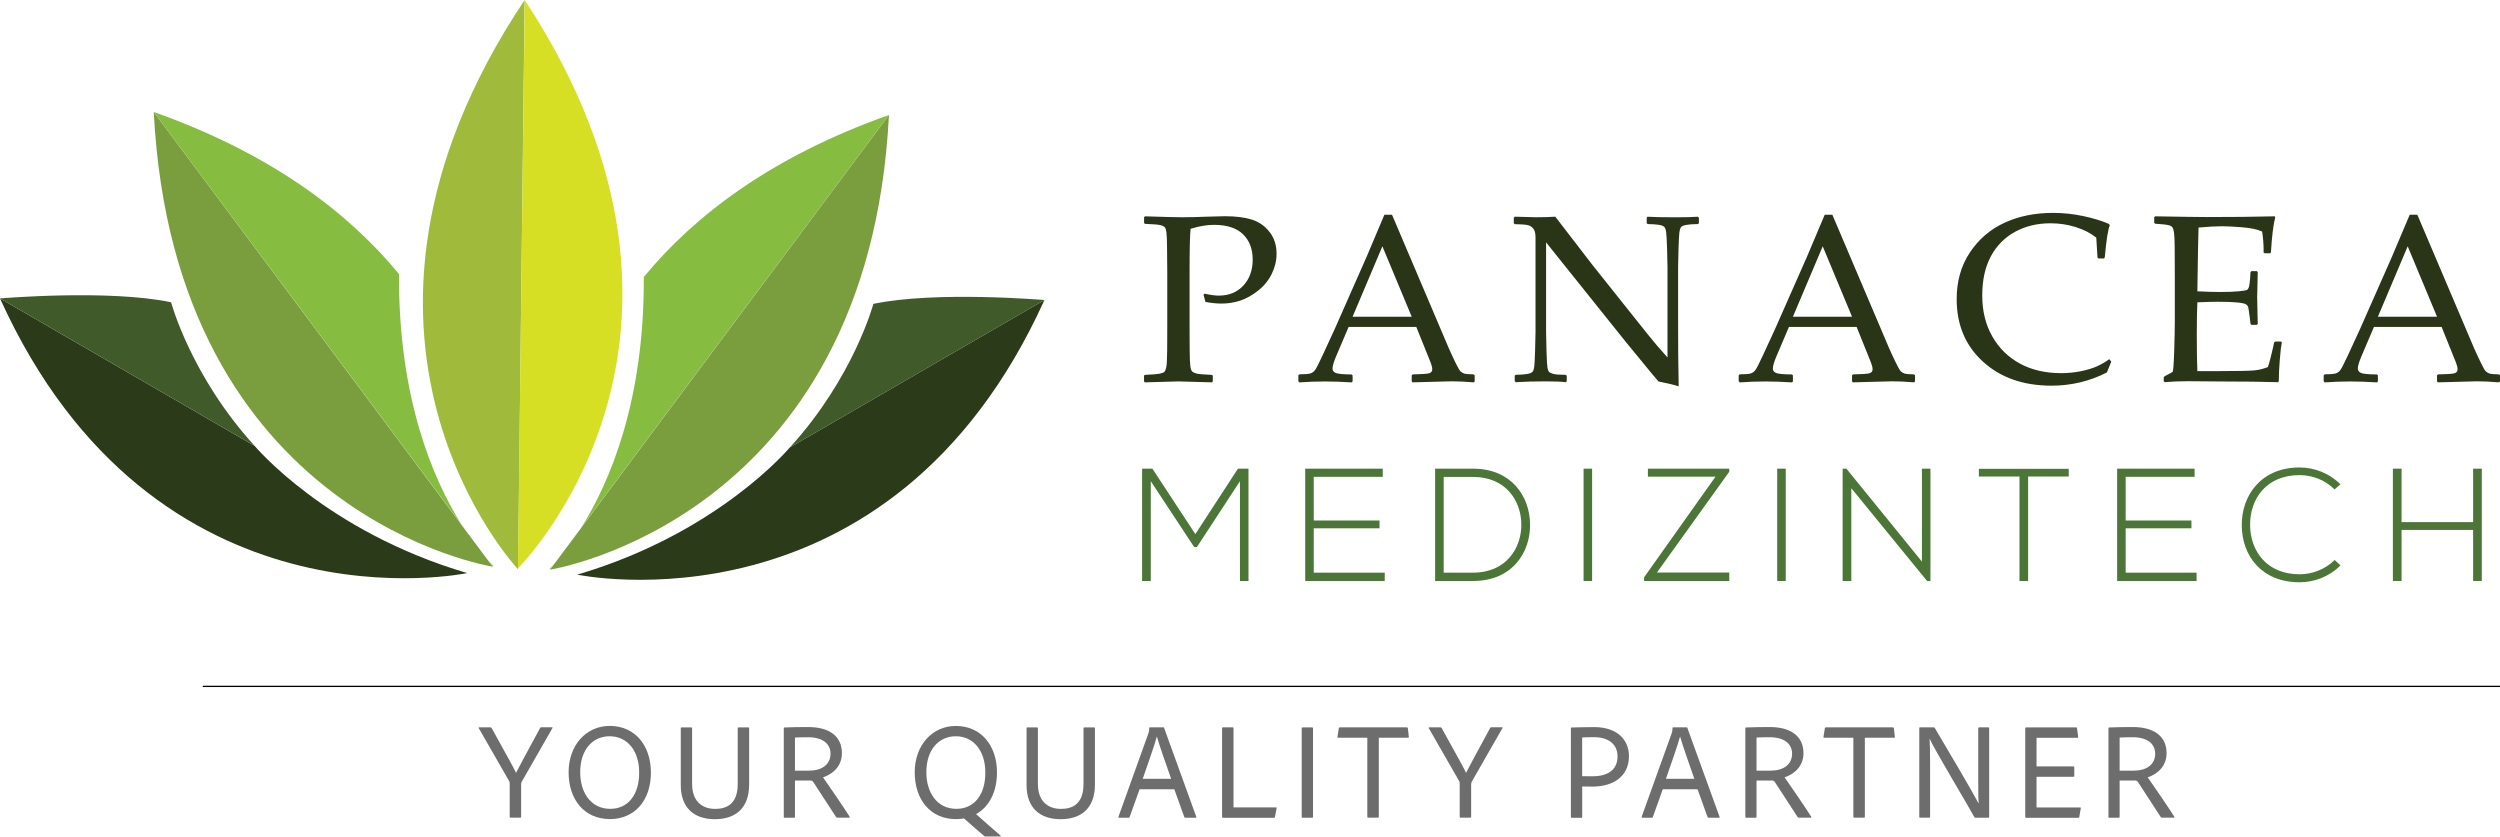
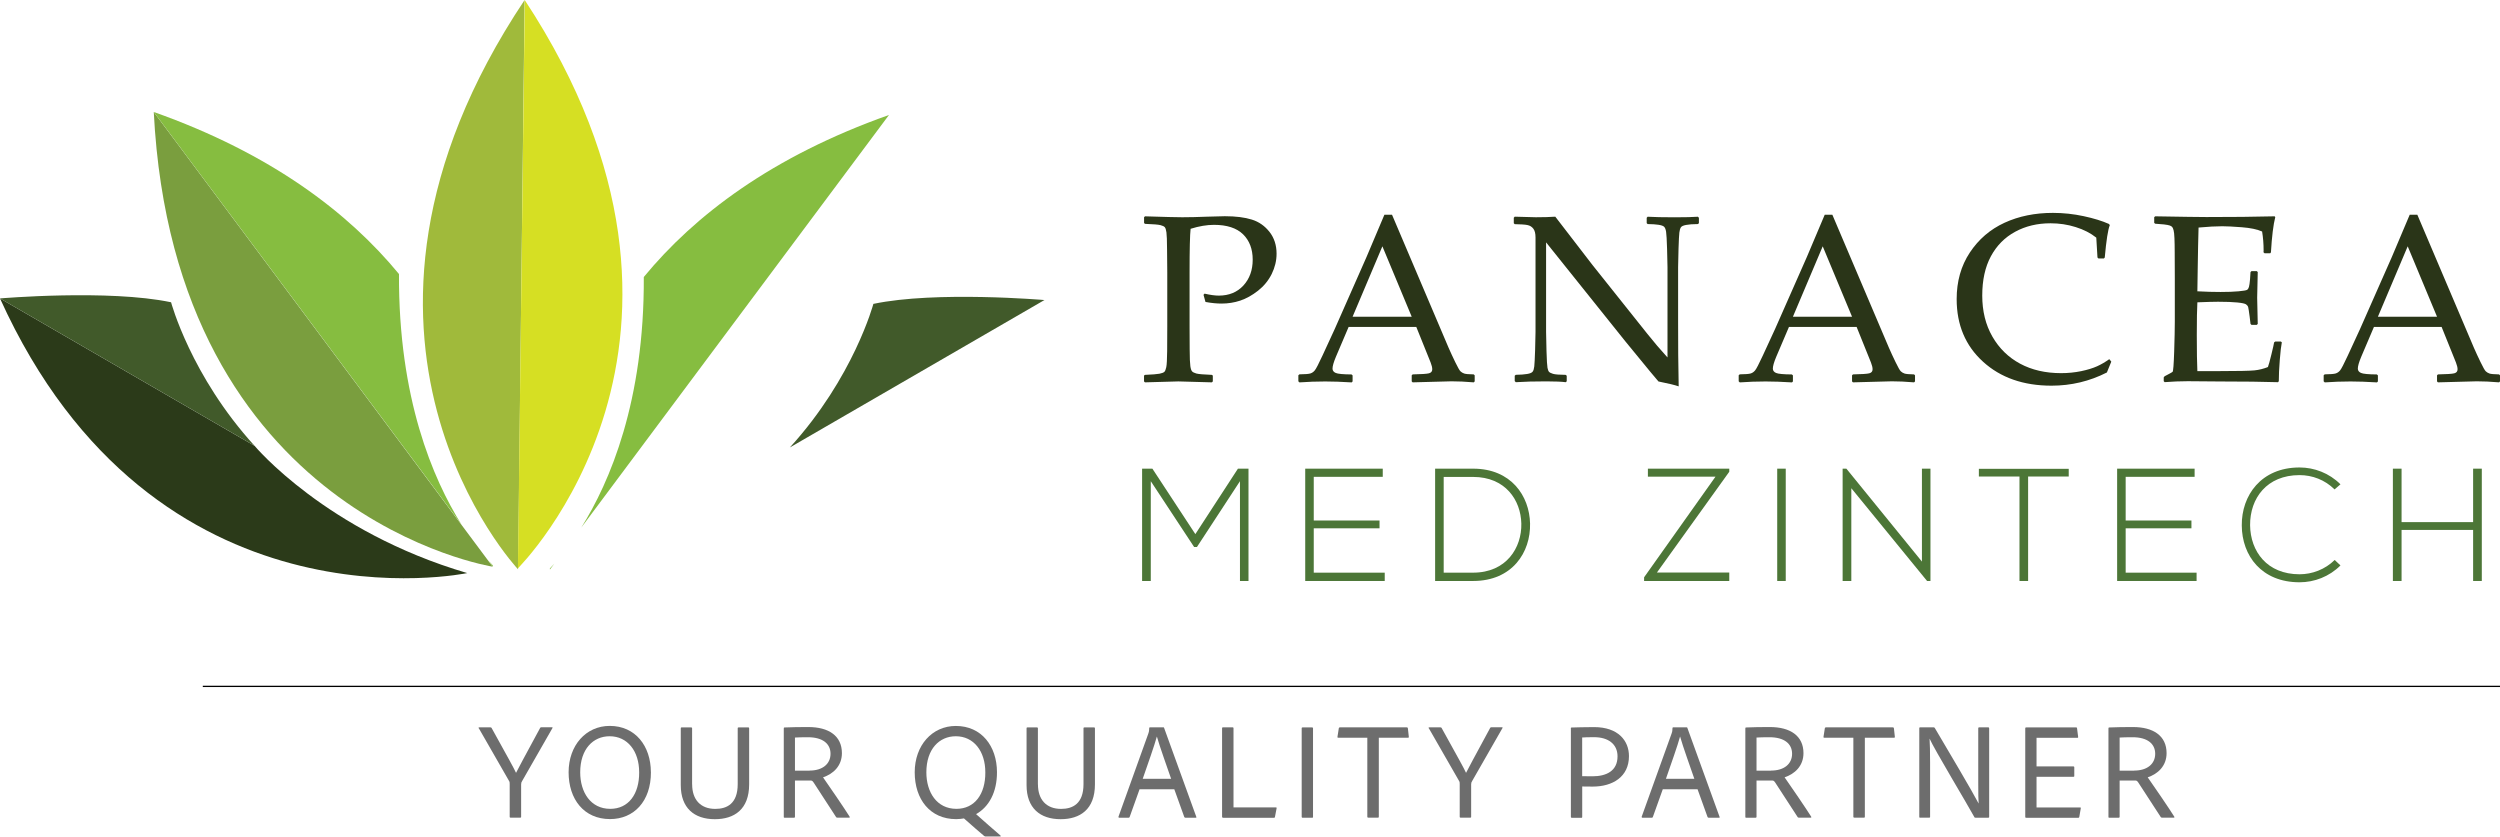
<svg xmlns="http://www.w3.org/2000/svg" id="Layer_2" data-name="Layer 2" viewBox="0 0 480.78 160.87">
  <defs>
    <style>
      .cls-1 {
        fill: #2b3a19;
      }

      .cls-1, .cls-2, .cls-3, .cls-4, .cls-5, .cls-6, .cls-7, .cls-8, .cls-9 {
        stroke-width: 0px;
      }

      .cls-2 {
        fill: #86bd40;
      }

      .cls-3 {
        fill: #6d6d6d;
      }

      .cls-4 {
        fill: #415a2a;
      }

      .cls-5 {
        fill: #2a3518;
      }

      .cls-6 {
        fill: #7a9e3e;
      }

      .cls-7 {
        fill: #d6df23;
      }

      .cls-8 {
        fill: #4c7637;
      }

      .cls-10 {
        fill: none;
        stroke: #000;
        stroke-miterlimit: 10;
        stroke-width: .25px;
      }

      .cls-9 {
        fill: #a0ba3b;
      }
    </style>
  </defs>
  <g id="Layer_2-2" data-name="Layer 2">
    <path class="cls-9" d="M99.63,109.49s-42.01-44.64,1.26-109.49l-1.26,109.49Z" />
    <path class="cls-7" d="M99.6,109.29S143.93,65.47,100.92.02c0,0-1.32,109.27-1.32,109.27Z" />
-     <path class="cls-6" d="M105.78,109.55s61.21-9.57,65.18-87.44c0,0-65.18,87.44-65.18,87.44Z" />
    <path class="cls-2" d="M111.77,101.48l59.19-79.37c-22.55,7.99-37.39,19.31-47.15,31.16.12,23.86-6.52,39.43-12.04,48.21" />
    <path class="cls-2" d="M105.74,109.34c.01.13.02.19.02.19l.83-1.12c-.32.35-.6.66-.85.92" />
    <path class="cls-6" d="M94.75,108.98S33.54,99.4,29.57,21.54l65.18,87.44Z" />
    <path class="cls-2" d="M88.77,100.91L29.58,21.54c22.55,7.99,37.39,19.31,47.15,31.16-.12,23.86,6.52,39.43,12.04,48.21" />
    <path class="cls-2" d="M94.8,108.77c-.01.13-.02.19-.02.19l-.83-1.12c.32.35.6.66.86.92" />
-     <path class="cls-1" d="M111,110.51s60.17,12.72,89.86-52.82l-48.96,28.35s-13.74,16.49-40.9,24.47" />
    <path class="cls-4" d="M200.86,57.7s-20.9-1.79-32.9.74c0,0-3.79,14.16-16.06,27.61l48.96-28.35h0Z" />
    <path class="cls-1" d="M89.86,110.21S29.69,122.93,0,57.39l48.96,28.35s13.74,16.49,40.9,24.47" />
    <path class="cls-4" d="M0,57.39s20.9-1.79,32.9.74c0,0,3.79,14.16,16.06,27.61L0,57.39Z" />
    <path class="cls-5" d="M220.16,41.6c3.77.12,6.18.18,7.21.18,1.41,0,2.99-.04,4.74-.11,1.86-.06,3-.09,3.44-.09,2.1,0,3.83.22,5.2.65s2.5,1.23,3.4,2.38,1.35,2.55,1.35,4.18c0,1.35-.32,2.65-.94,3.91-.63,1.26-1.51,2.33-2.63,3.21-1.12.88-2.26,1.51-3.41,1.9-1.15.38-2.35.57-3.59.57-.93,0-1.96-.1-3.1-.31l-.38-1.37.2-.23c1.12.26,2.04.38,2.74.38,1.96,0,3.54-.65,4.73-1.94,1.19-1.3,1.79-2.95,1.79-4.98s-.62-3.66-1.85-4.87c-1.24-1.21-3.1-1.82-5.6-1.82-1.36,0-2.86.25-4.49.76-.13,1.15-.2,3.94-.2,8.36v10.4l.02,4.38c0,1.69.06,2.79.13,3.28.07.5.18.82.33.99.14.17.42.3.82.42.4.11,1.4.2,2.99.26l.18.14v1.12l-.18.18c-3.82-.12-5.97-.18-6.45-.18-.51,0-2.65.06-6.42.18l-.18-.18v-1.12l.18-.14c1.39-.06,2.32-.13,2.79-.22.46-.09.77-.21.93-.35.16-.14.28-.45.38-.91.1-.46.15-1.5.17-3.1l.02-4.74v-10.4l-.04-4.38c0-1.71-.06-2.81-.12-3.3-.07-.49-.17-.82-.31-.99-.14-.16-.42-.3-.82-.4-.4-.11-1.4-.19-2.99-.25l-.18-.16v-1.12l.18-.16h-.04Z" />
    <path class="cls-5" d="M249.89,73.52l-.2-.18v-1.17l.2-.18c1.09-.01,1.8-.07,2.11-.17.32-.1.6-.29.84-.58.25-.29.74-1.25,1.49-2.86l2.36-5.12,6.11-13.84c1.15-2.71,2.3-5.42,3.44-8.13h1.46l9.59,22.55,1.28,3.01c.37.85.8,1.78,1.29,2.79.49,1,.82,1.6,1.01,1.77.19.18.42.32.7.42s.89.15,1.85.17l.18.18v1.17l-.18.18c-1.59-.14-3.02-.2-4.29-.2-2.49.08-4.97.14-7.46.2l-.18-.18v-1.17l.18-.18c1.68-.03,2.72-.1,3.14-.21s.63-.37.63-.77c0-.33-.1-.76-.31-1.3l-2.76-6.85h-13.01l-2.45,5.75c-.43,1.03-.65,1.79-.65,2.27,0,.37.2.65.61.83.4.18,1.42.28,3.05.29l.2.18v1.17l-.18.18c-1.93-.12-3.62-.18-5.08-.18-1.65,0-3.31.06-4.99.18M260.13,60.91h11.36l-5.64-13.54-5.73,13.54h.01Z" />
    <path class="cls-5" d="M291.5,73.49l-.2-.2v-1.03l.2-.18c.91-.01,1.64-.07,2.19-.16.55-.09.9-.24,1.06-.45s.26-.55.31-1.01.11-1.51.16-3.14c.05-1.63.08-2.8.08-3.5v-18.15c0-.76-.14-1.33-.42-1.69-.28-.37-.65-.6-1.13-.7-.48-.1-1.3-.15-2.45-.17l-.18-.18v-1.06l.18-.2c2.07.07,3.42.11,4.07.11,1.51,0,2.76-.04,3.73-.11l7.16,9.3,10.53,13.21c1.27,1.6,2.57,3.12,3.89,4.56v-17.38c0-.54-.03-1.69-.08-3.45-.05-1.76-.12-2.88-.19-3.35-.08-.47-.21-.79-.39-.96-.19-.17-.54-.29-1.06-.37-.52-.08-1.22-.13-2.1-.14l-.18-.18v-1.03l.18-.2c1.21.07,2.94.11,5.19.11,2.05,0,3.54-.04,4.47-.11l.2.2v1.03l-.18.18c-.99,0-1.75.07-2.29.17s-.88.26-1.01.48-.23.55-.28.99c-.05.43-.11,1.47-.16,3.1-.05,1.63-.08,2.81-.08,3.53v10.67l.02,6.18c.03,2.02.06,4.05.09,6.09-.75-.26-2.04-.57-3.89-.94l-1.59-1.89-4.79-5.84-15.23-19.02v17.23c0,.69.03,1.92.08,3.68.05,1.77.12,2.84.19,3.21s.17.63.29.77.38.27.77.39,1.22.19,2.46.2l.18.18v1.05l-.18.18c-.78-.1-2.04-.16-3.77-.16-2.23,0-4.18.05-5.86.16" />
    <path class="cls-5" d="M334.57,73.52l-.2-.18v-1.17l.2-.18c1.09-.01,1.8-.07,2.11-.17.32-.1.6-.29.84-.58.25-.29.74-1.25,1.49-2.86l2.36-5.12,6.11-13.84c1.15-2.71,2.3-5.42,3.44-8.13h1.46l9.59,22.55,1.28,3.01c.37.85.8,1.78,1.29,2.79s.82,1.6,1.01,1.77c.19.18.42.32.7.42s.9.15,1.85.17l.18.18v1.17l-.18.18c-1.59-.14-3.02-.2-4.29-.2-2.49.08-4.97.14-7.46.2l-.18-.18v-1.17l.18-.18c1.68-.03,2.73-.1,3.14-.21.42-.11.63-.37.63-.77,0-.33-.1-.76-.31-1.3l-2.76-6.85h-13.01l-2.45,5.75c-.43,1.03-.65,1.79-.65,2.27,0,.37.2.65.61.83.4.18,1.42.28,3.05.29l.2.18v1.17l-.18.18c-1.93-.12-3.62-.18-5.08-.18-1.65,0-3.31.06-4.99.18M344.81,60.91h11.36l-5.64-13.54-5.73,13.54h.01Z" />
    <path class="cls-5" d="M406.03,69.54l-.85,2.09c-3.32,1.69-6.87,2.54-10.65,2.54-5.4,0-9.8-1.54-13.17-4.61-3.38-3.07-5.07-7.08-5.07-12.04,0-3.41.84-6.4,2.53-8.95s3.91-4.46,6.67-5.73,5.87-1.9,9.31-1.9c1.99,0,3.96.21,5.91.63,1.95.42,3.57.92,4.87,1.5l.16.23c-.35.84-.67,2.91-.97,6.22l-.16.18h-1.06l-.18-.18-.23-3.82c-1.09-.87-2.42-1.55-3.96-2.03-1.55-.49-3.16-.73-4.84-.73-2.53,0-4.8.54-6.8,1.63-2.01,1.09-3.56,2.66-4.67,4.72-1.11,2.06-1.66,4.58-1.66,7.56s.65,5.62,1.95,7.88c1.3,2.26,3.08,4,5.33,5.21s4.88,1.82,7.89,1.82c1.33,0,2.61-.13,3.84-.38,1.23-.26,2.25-.57,3.07-.94s1.6-.83,2.35-1.37l.38.47h0Z" />
    <path class="cls-5" d="M414.29,41.76l.18-.16c5.14.09,8.42.14,9.86.14,4.91,0,9.28-.04,13.12-.14l.11.16c-.37,1.44-.65,3.69-.83,6.76l-.13.18h-1.1l-.2-.18c.01-.13.02-.25.02-.36,0-1.27-.1-2.49-.29-3.64-.94-.42-2.25-.69-3.92-.82s-2.92-.19-3.76-.19c-1.18,0-2.7.08-4.54.25l-.09,3.59-.07,4.11-.07,4.56c1.62.09,3.11.13,4.47.13s2.53-.04,3.46-.13,1.47-.18,1.63-.28.28-.29.36-.56c.08-.28.15-.77.21-1.47l.09-1.39.18-.18h1.03l.18.18c-.03,1.63-.07,3.27-.11,4.92l.11,5.05-.18.18h-1.03l-.18-.18-.16-1.35c-.14-1.05-.23-1.67-.29-1.88-.06-.2-.2-.38-.41-.53-.22-.15-.78-.27-1.67-.36-.9-.09-2.13-.14-3.71-.14-.87,0-2.19.04-3.98.11-.07,1.26-.11,3.36-.11,6.29,0,3.14.04,5.46.11,6.94h4.13c3.64,0,5.92-.05,6.83-.14s1.78-.31,2.61-.65c.14-.35.36-1.14.66-2.39.31-1.25.48-2.03.53-2.35l.22-.16h1.08l.18.16c-.13.64-.27,1.77-.39,3.37-.13,1.6-.19,2.97-.19,4.11l-.16.18c-2.86-.09-6.6-.14-11.23-.14l-6.11-.05c-1.42,0-2.91.06-4.45.18l-.18-.18v-.74l.18-.22c.88-.45,1.39-.73,1.52-.84.13-.11.23-1.42.31-3.93s.12-4.42.12-5.74v-8.24l-.02-5.1c0-1.11-.02-2.01-.05-2.71s-.08-1.2-.16-1.49c-.08-.3-.16-.51-.26-.63-.1-.12-.25-.22-.47-.3-.22-.08-.59-.15-1.11-.21l-1.71-.14-.18-.16v-1.12.02h.01Z" />
    <path class="cls-5" d="M447.07,73.52l-.2-.18v-1.17l.2-.18c1.09-.01,1.8-.07,2.11-.17.32-.1.6-.29.84-.58.25-.29.74-1.25,1.49-2.86l2.36-5.12,6.11-13.84c1.15-2.71,2.3-5.42,3.44-8.13h1.46l9.59,22.55,1.28,3.01c.37.85.8,1.78,1.29,2.79s.82,1.6,1.01,1.77c.19.18.42.32.7.42s.9.15,1.85.17l.18.18v1.17l-.18.18c-1.59-.14-3.02-.2-4.29-.2-2.49.08-4.97.14-7.46.2l-.18-.18v-1.17l.18-.18c1.68-.03,2.73-.1,3.14-.21.42-.11.63-.37.63-.77,0-.33-.1-.76-.31-1.3l-2.76-6.85h-13.01l-2.45,5.75c-.43,1.03-.65,1.79-.65,2.27,0,.37.2.65.61.83.4.18,1.42.28,3.05.29l.2.18v1.17l-.18.18c-1.93-.12-3.62-.18-5.08-.18-1.65,0-3.31.06-4.99.18M457.31,60.91h11.36l-5.64-13.54-5.73,13.54h.01Z" />
    <polygon class="cls-8" points="238.46 92.54 230.19 105.19 229.64 105.19 221.31 92.54 221.31 111.73 219.64 111.73 219.64 90.13 221.62 90.13 229.88 102.72 238.07 90.13 240.1 90.13 240.1 111.73 238.46 111.73 238.46 92.54" />
    <polygon class="cls-8" points="252.65 100.1 265.3 100.1 265.3 101.6 252.65 101.6 252.65 110.13 266.3 110.13 266.3 111.73 251.01 111.73 251.01 90.13 265.92 90.13 265.92 91.7 252.65 91.7 252.65 100.1" />
    <path class="cls-8" d="M294.25,100.68c.13,5.5-3.39,11.05-10.95,11.05h-7.31v-21.6h7.31c7.31,0,10.83,5.24,10.95,10.55M277.64,91.7v18.43h5.65c6.42,0,9.38-4.81,9.28-9.44-.1-4.5-3.06-8.97-9.28-8.97h-5.65Z" />
-     <rect class="cls-8" x="304.54" y="90.13" width="1.64" height="21.6" />
    <polygon class="cls-8" points="316.91 90.13 332.56 90.13 332.56 90.72 318.65 110.1 332.56 110.1 332.56 111.73 316.18 111.73 316.18 111.02 329.91 91.67 316.91 91.67 316.91 90.13" />
    <rect class="cls-8" x="341.78" y="90.13" width="1.64" height="21.6" />
    <polygon class="cls-8" points="355.08 90.13 369.61 108 369.61 90.13 371.25 90.13 371.25 111.73 370.6 111.73 356.03 93.89 356.03 111.73 354.36 111.73 354.36 90.13 355.08 90.13" />
    <polygon class="cls-8" points="388.37 91.64 380.56 91.64 380.56 90.16 397.84 90.16 397.84 91.64 390.03 91.64 390.03 111.73 388.37 111.73 388.37 91.64" />
    <polygon class="cls-8" points="408.79 100.1 421.44 100.1 421.44 101.6 408.79 101.6 408.79 110.13 422.43 110.13 422.43 111.73 407.15 111.73 407.15 90.13 422.05 90.13 422.05 91.7 408.79 91.7 408.79 100.1" />
    <path class="cls-8" d="M450.1,108.74c-2.16,2.16-5.03,3.24-7.87,3.24-7.28,0-11.08-5.09-11.11-10.92-.06-5.76,3.7-11.16,11.11-11.16,2.83,0,5.71,1.08,7.87,3.24l-1.14.98c-1.85-1.85-4.29-2.75-6.73-2.75-6.3,0-9.54,4.45-9.51,9.63.06,5.06,3.27,9.44,9.51,9.44,2.44,0,4.91-.93,6.76-2.75l1.11,1.05h0Z" />
    <polygon class="cls-8" points="475.61 111.73 475.61 101.91 461.85 101.91 461.85 111.73 460.18 111.73 460.18 90.13 461.85 90.13 461.85 100.41 475.61 100.41 475.61 90.13 477.28 90.13 477.28 111.73 475.61 111.73" />
    <path class="cls-3" d="M92.05,140.06c-.08-.1.02-.18.14-.18h2.13c.14,0,.16.06.21.1,3.26,5.89,4.31,7.76,4.71,8.65.45-.89,1.47-2.81,4.63-8.63.06-.1.1-.14.21-.14h2.08c.1,0,.14.08.08.16l-5.81,10.15c-.16.24-.21.4-.21.69v6.21c0,.14-.06.18-.18.18h-1.78c-.18,0-.24-.06-.24-.18v-6.29c0-.29,0-.42-.16-.66l-5.78-10.07h0Z" />
    <path class="cls-3" d="M125.18,148.48c.02,5.66-3.31,9.04-7.86,9.04-5.02,0-7.97-3.82-7.97-9s3.34-8.92,7.91-8.92c4.95,0,7.89,3.89,7.91,8.86h0ZM117.37,155.55c3.5,0,5.58-2.84,5.55-7.02,0-4.08-2.24-6.94-5.68-6.94-3.16,0-5.66,2.45-5.66,6.94,0,3.82,2,7.02,5.78,7.02h0Z" />
    <path class="cls-3" d="M133.11,150.85c0,2.89,1.58,4.71,4.45,4.71,2.21,0,4.31-.97,4.31-4.76v-10.73c0-.14.06-.18.16-.18h1.86c.14,0,.18.06.18.18v10.76c0,4.84-2.87,6.71-6.6,6.71-3.97,0-6.55-2.16-6.55-6.55v-10.92c0-.1.02-.18.16-.18h1.86c.1,0,.16.06.16.16v10.81h0Z" />
    <path class="cls-3" d="M150.89,157.26c-.1,0-.16-.02-.16-.16v-16.99c0-.14.02-.21.16-.21,1.47-.06,2.81-.08,4.57-.08,3.86,0,6.45,1.66,6.45,5.02,0,2.47-1.68,4-3.63,4.65.89,1.24,4.41,6.41,5.1,7.55.06.1.06.21-.08.21h-2.21c-.16,0-.21-.02-.29-.1-.81-1.24-3-4.61-4.31-6.63-.21-.32-.34-.42-.61-.42h-3v7c0,.1-.06.16-.16.16h-1.85ZM155.7,148.19c2.5,0,4.02-1.29,4.02-3.23s-1.52-3.18-4.34-3.18c-1,0-1.98.02-2.5.06v6.37h2.82Z" />
    <path class="cls-3" d="M189.54,160.87c-.14,0-.24-.08-.32-.14-.79-.66-2.18-1.86-3.84-3.34-.47.08-.97.14-1.5.14-5.02,0-7.97-3.82-7.97-9s3.34-8.92,7.91-8.92c4.95,0,7.89,3.89,7.91,8.86.02,3.89-1.55,6.71-4.02,8.1,1.37,1.21,3.55,3.16,4.71,4.13.06.06.06.16-.06.16h-2.84,0ZM183.94,155.55c3.5,0,5.58-2.84,5.55-7.02,0-4.08-2.24-6.94-5.68-6.94-3.16,0-5.66,2.45-5.66,6.94,0,3.82,2,7.02,5.78,7.02h0Z" />
    <path class="cls-3" d="M199.61,150.85c0,2.89,1.58,4.71,4.45,4.71,2.21,0,4.31-.97,4.31-4.76v-10.73c0-.14.06-.18.16-.18h1.86c.14,0,.18.06.18.18v10.76c0,4.84-2.87,6.71-6.6,6.71-3.97,0-6.55-2.16-6.55-6.55v-10.92c0-.1.02-.18.16-.18h1.86c.1,0,.16.06.16.16v10.81h0Z" />
    <path class="cls-3" d="M219.15,151.79l-1.9,5.31c-.02.1-.08.16-.21.16h-1.78c-.14,0-.18-.08-.16-.21l5.73-15.96c.08-.21.16-.4.18-1.08,0-.08.06-.14.14-.14h2.57c.1,0,.14.02.16.14l6.18,17.07c.06.1.02.18-.1.18h-2c-.1,0-.16-.06-.21-.14l-1.92-5.34h-6.68ZM225.22,149.77c-.58-1.71-2.24-6.31-2.73-8.1h-.02c-.45,1.68-1.71,5.21-2.71,8.1h5.47,0Z" />
    <path class="cls-3" d="M235.23,157.26c-.16,0-.21-.08-.21-.21v-16.99c0-.1.02-.18.16-.18h1.9c.1,0,.14.06.14.16v15.23h8.15c.14,0,.16.08.14.16l-.32,1.68c-.02.14-.1.16-.21.16h-9.74Z" />
    <path class="cls-3" d="M252.51,157.08c0,.14-.02.18-.16.18h-1.84c-.14,0-.18-.06-.18-.18v-17.01c0-.14.06-.18.16-.18h1.86c.1,0,.16.06.16.16v17.04h0Z" />
    <path class="cls-3" d="M262.98,141.88h-5.63c-.1,0-.16-.06-.14-.18l.26-1.66c.02-.1.08-.16.21-.16h12.86c.14,0,.18.06.21.18l.18,1.63c.02.14-.02.18-.14.18h-5.63v15.17c0,.16-.06.21-.18.21h-1.82c-.14,0-.21-.06-.21-.18v-15.2h0Z" />
    <path class="cls-3" d="M274.75,140.06c-.08-.1.02-.18.14-.18h2.13c.14,0,.16.06.21.1,3.26,5.89,4.31,7.76,4.71,8.65.45-.89,1.47-2.81,4.63-8.63.06-.1.1-.14.21-.14h2.08c.1,0,.14.08.08.16l-5.81,10.15c-.16.24-.21.4-.21.69v6.21c0,.14-.06.18-.18.18h-1.78c-.18,0-.24-.06-.24-.18v-6.29c0-.29,0-.42-.16-.66l-5.78-10.07h0Z" />
    <path class="cls-3" d="M302.08,140.09c0-.1.02-.18.14-.18.84-.02,2.57-.08,4.34-.08,4.65,0,6.71,2.63,6.71,5.58,0,4-3.16,5.86-6.97,5.86-1.11,0-1.45-.02-2.02-.02v5.84c0,.14-.02.18-.16.18h-1.86c-.1,0-.16-.06-.16-.16v-17.01h0ZM304.26,149.27c.45.02.89.02,2,.02,2.58,0,4.81-.97,4.81-3.84,0-2.39-1.84-3.68-4.49-3.68-1.08,0-1.9.02-2.31.06v7.44h0Z" />
    <path class="cls-3" d="M319.77,151.79l-1.9,5.31c-.02.1-.08.16-.21.16h-1.78c-.14,0-.18-.08-.16-.21l5.74-15.96c.08-.21.16-.4.18-1.08,0-.08.06-.14.14-.14h2.57c.1,0,.14.02.16.14l6.18,17.07c.06.1.02.18-.1.18h-2c-.1,0-.16-.06-.21-.14l-1.92-5.34h-6.69ZM325.84,149.77c-.58-1.71-2.24-6.31-2.73-8.1h-.02c-.45,1.68-1.71,5.21-2.71,8.1h5.47,0Z" />
    <path class="cls-3" d="M335.81,157.26c-.1,0-.16-.02-.16-.16v-16.99c0-.14.02-.21.16-.21,1.47-.06,2.81-.08,4.57-.08,3.86,0,6.45,1.66,6.45,5.02,0,2.47-1.68,4-3.63,4.65.89,1.24,4.41,6.41,5.1,7.55.06.1.06.21-.08.21h-2.21c-.16,0-.21-.02-.29-.1-.81-1.24-3-4.61-4.31-6.63-.21-.32-.34-.42-.61-.42h-3v7c0,.1-.06.16-.16.16h-1.85ZM340.62,148.19c2.5,0,4.02-1.29,4.02-3.23s-1.52-3.18-4.34-3.18c-1,0-1.98.02-2.5.06v6.37h2.82Z" />
    <path class="cls-3" d="M356.45,141.88h-5.63c-.1,0-.16-.06-.14-.18l.26-1.66c.02-.1.08-.16.21-.16h12.86c.14,0,.18.06.21.18l.18,1.63c.02.14-.02.18-.14.18h-5.63v15.17c0,.16-.06.21-.18.21h-1.82c-.14,0-.21-.06-.21-.18v-15.2h0Z" />
    <path class="cls-3" d="M369.28,157.26c-.1,0-.18-.02-.18-.18v-17.04c0-.1.02-.16.16-.16h2.61c.14,0,.16.06.24.16,2.29,3.86,7.34,12.41,8.39,14.46h.02c-.06-.71-.08-1.71-.08-4v-10.44c0-.14.06-.18.18-.18h1.74c.14,0,.18.08.18.21v16.99c0,.14-.06.18-.24.18h-2.34c-.16,0-.24-.02-.29-.16-1.19-2.21-7.73-13.07-8.57-15.02h-.02c.06,1.03.1,2.31.1,4.63v10.36c0,.14-.06.18-.16.18h-1.74v.02Z" />
    <path class="cls-3" d="M399.86,157.11c-.02.14-.08.16-.18.16h-9.99c-.18,0-.21-.06-.21-.21v-16.99c0-.14.06-.18.18-.18h9.6c.14,0,.16.02.18.16l.21,1.66c.02.1,0,.18-.14.18h-7.86v5.5h7.1c.1,0,.16.06.16.16v1.68c0,.14-.08.16-.16.16h-7.1v5.89h8.37c.14,0,.16.06.14.16l-.29,1.68h0Z" />
    <path class="cls-3" d="M405.64,157.26c-.1,0-.16-.02-.16-.16v-16.99c0-.14.02-.21.16-.21,1.47-.06,2.81-.08,4.57-.08,3.86,0,6.45,1.66,6.45,5.02,0,2.47-1.68,4-3.63,4.65.89,1.24,4.41,6.41,5.1,7.55.06.1.06.21-.08.21h-2.21c-.16,0-.21-.02-.29-.1-.81-1.24-3-4.61-4.31-6.63-.21-.32-.34-.42-.61-.42h-3v7c0,.1-.06.16-.16.16h-1.85ZM410.45,148.19c2.5,0,4.02-1.29,4.02-3.23s-1.52-3.18-4.34-3.18c-1,0-1.98.02-2.5.06v6.37h2.82Z" />
    <line class="cls-10" x1="39" y1="132" x2="480.78" y2="132" />
  </g>
</svg>